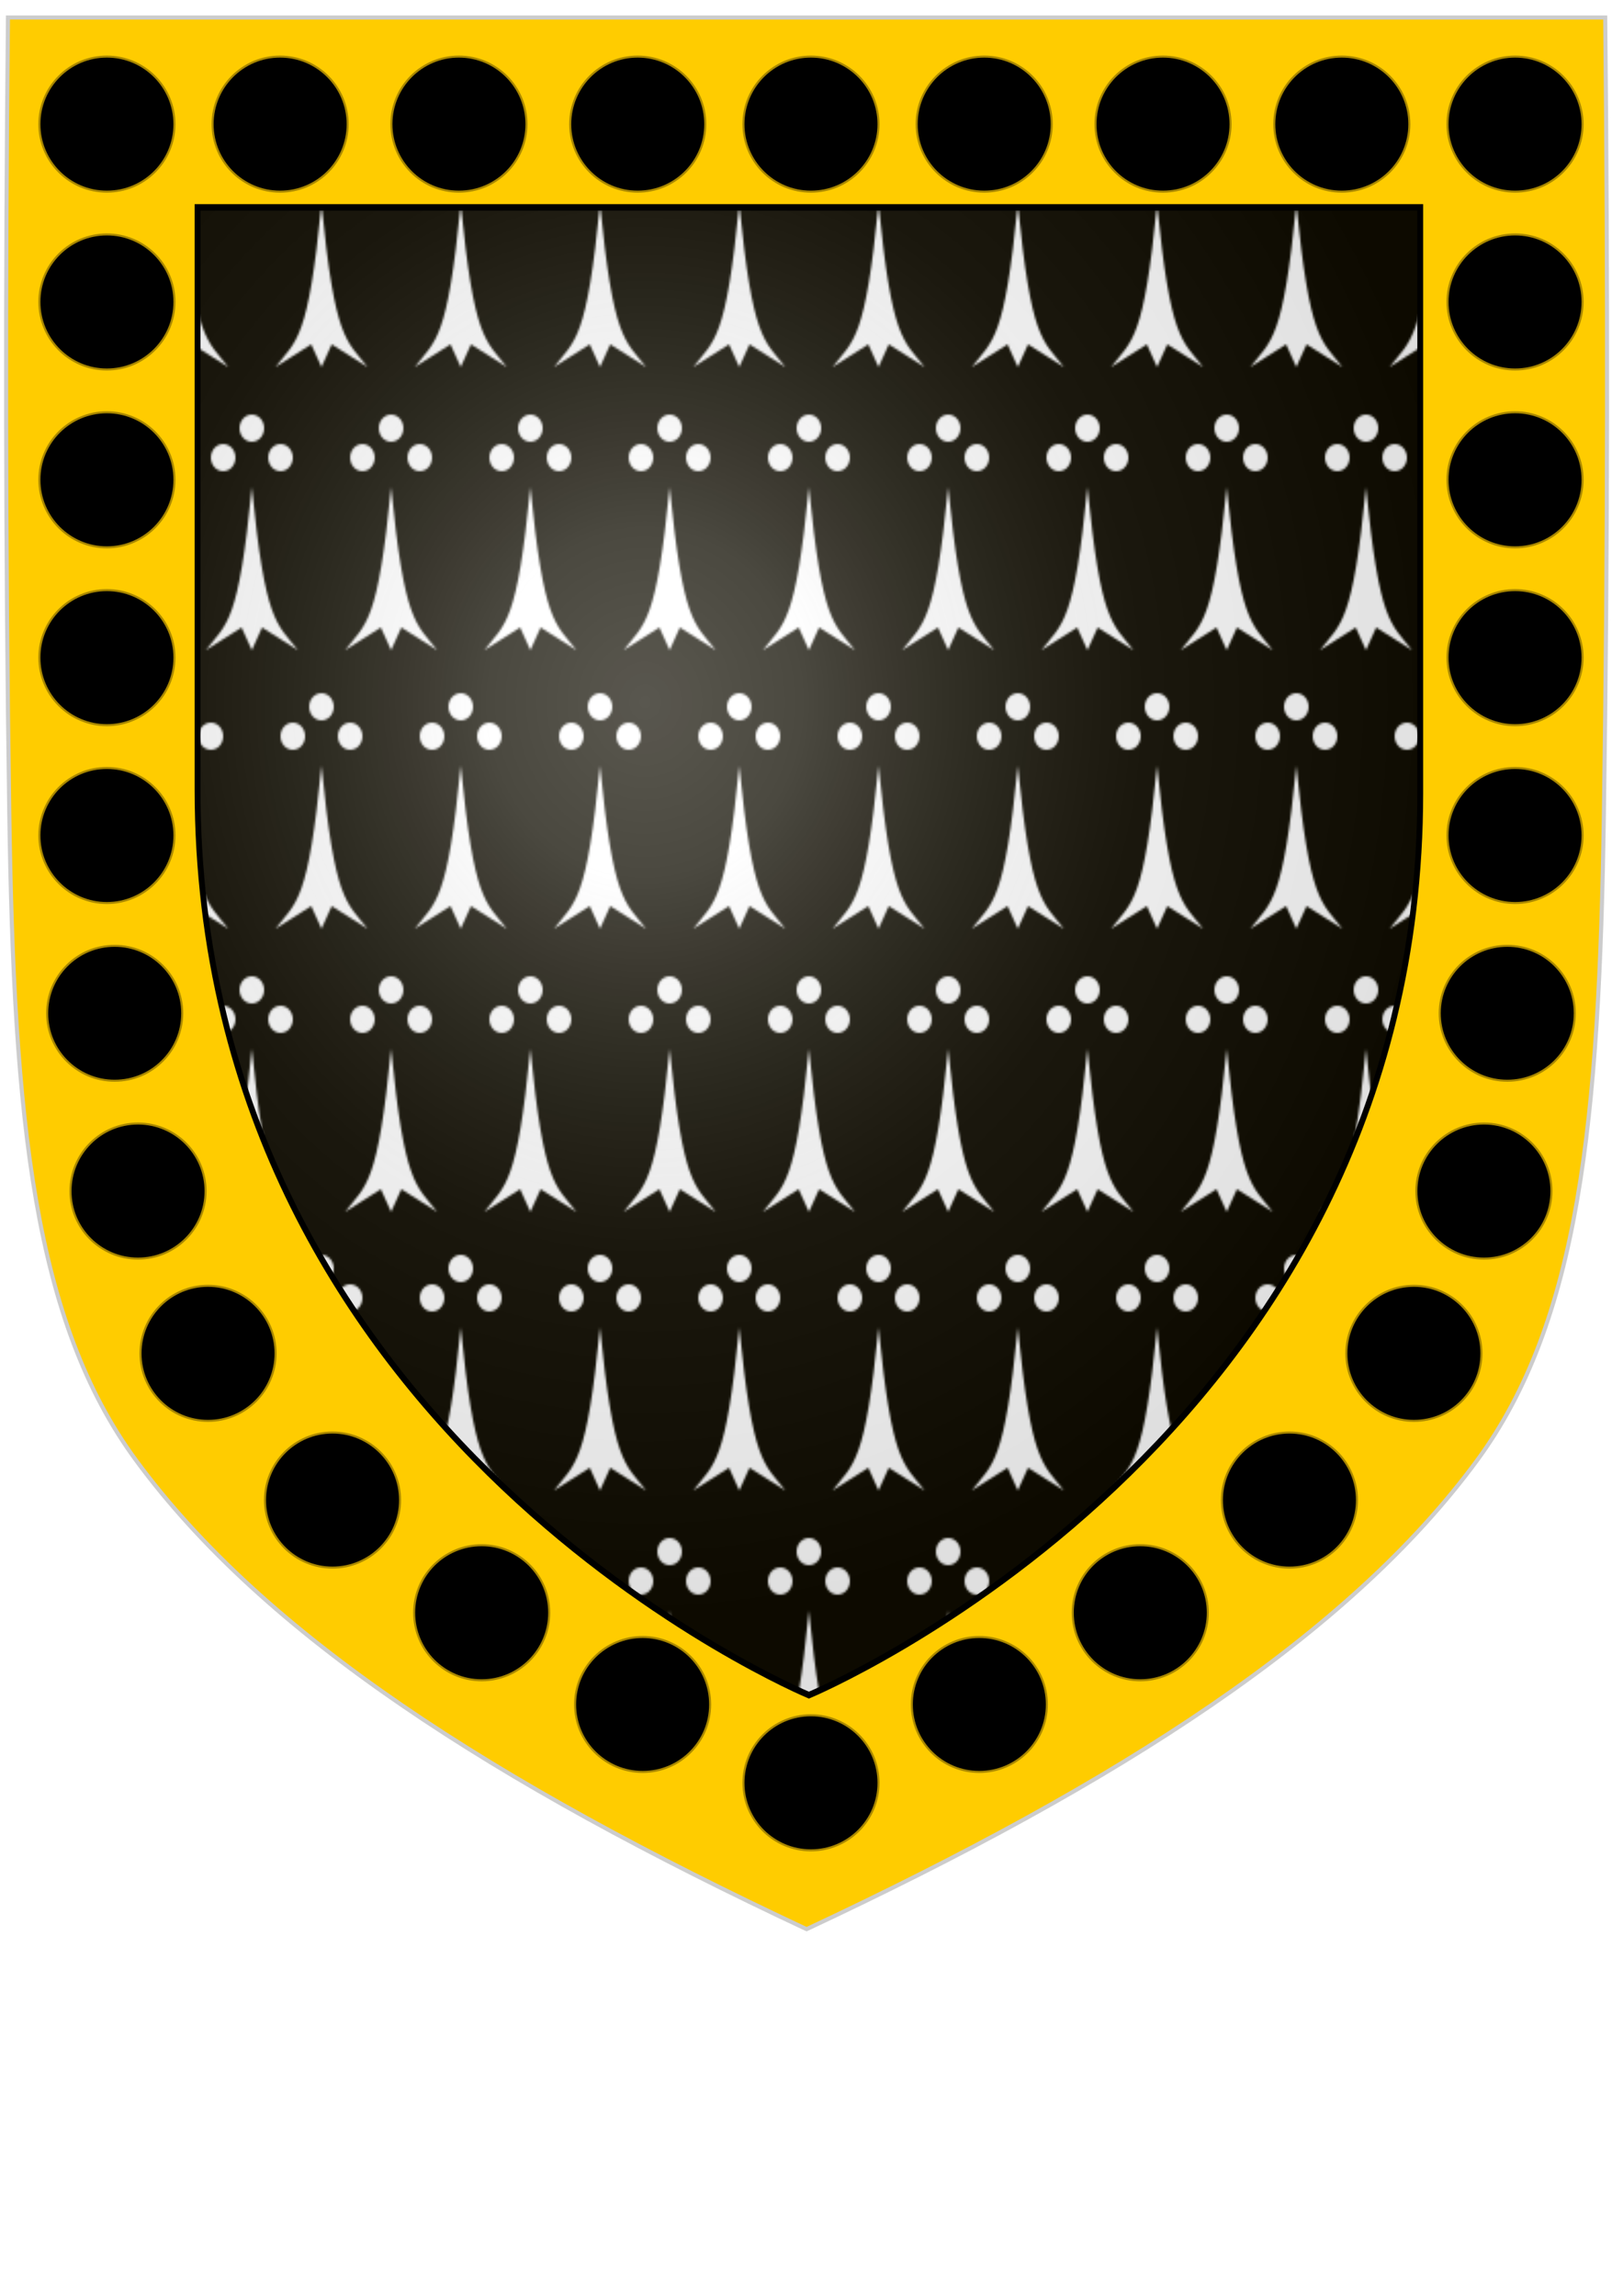
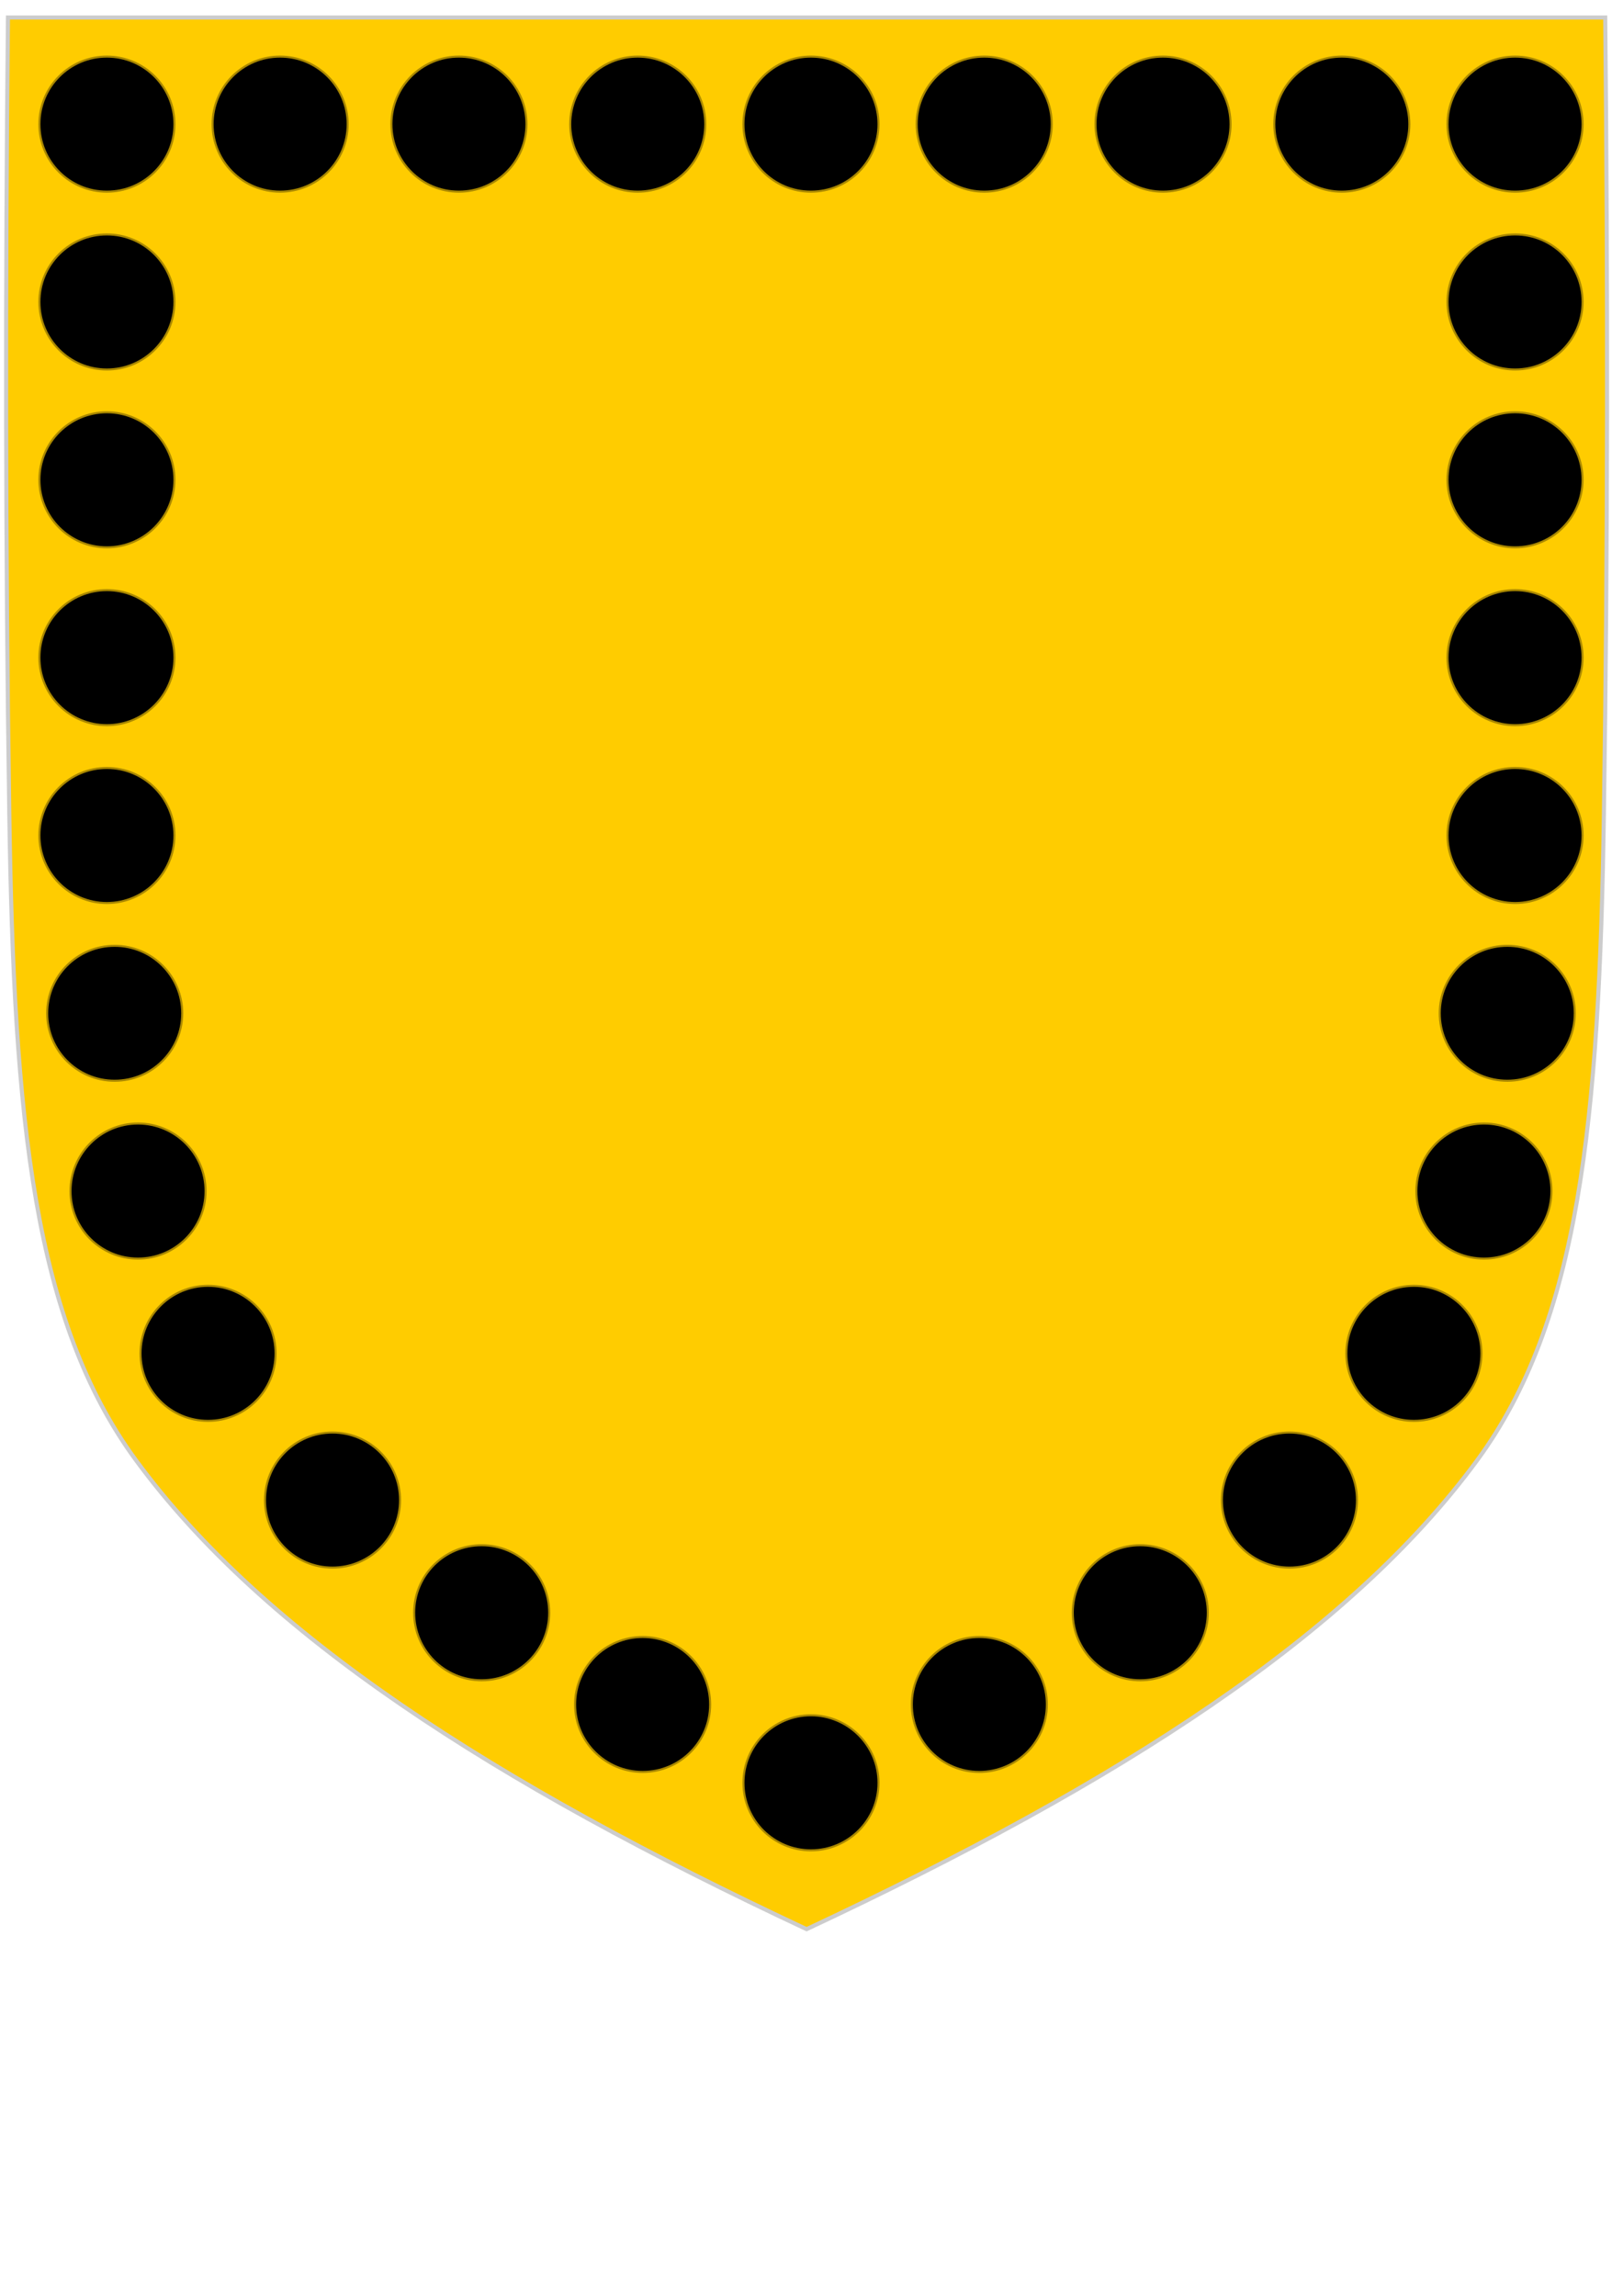
<svg xmlns="http://www.w3.org/2000/svg" xmlns:ns1="http://sodipodi.sourceforge.net/DTD/sodipodi-0.dtd" xmlns:ns2="http://www.inkscape.org/namespaces/inkscape" xmlns:xlink="http://www.w3.org/1999/xlink" ns1:docname="Poldark of Trenwith and Nampara.svg" ns2:version="1.0beta2 (2b71d25, 2019-12-03)" width="210mm" height="297mm" viewBox="0 0 210 297" version="1.1" id="svg267">
  <defs id="defs261">
    <ns2:perspective ns1:type="inkscape:persp3d" ns2:vp_x="0 : 526.18109 : 1" ns2:vp_y="0 : 1000 : 0" ns2:vp_z="744.09448 : 526.18109 : 1" ns2:persp3d-origin="372.04724 : 350.78739 : 1" id="perspective28998" />
    <ns2:perspective id="perspective28733" ns2:persp3d-origin="0.5 : 0.33333333 : 1" ns2:vp_z="1 : 0.5 : 1" ns2:vp_y="0 : 1000 : 0" ns2:vp_x="0 : 0.5 : 1" ns1:type="inkscape:persp3d" />
    <linearGradient id="linearGradient2893">
      <stop id="stop2895" style="stop-color:#fff;stop-opacity:0.31" offset="0" />
      <stop id="stop2897" style="stop-color:#fff;stop-opacity:0.25" offset="0.19" />
      <stop id="stop2901" style="stop-color:#6b6b6b;stop-opacity:0.125" offset="0.6" />
      <stop id="stop2899" style="stop-color:#000;stop-opacity:0.125" offset="1" />
    </linearGradient>
    <radialGradient cx="220" cy="220" r="405" id="radialGradient3163" xlink:href="#linearGradient2893" gradientUnits="userSpaceOnUse" />
    <pattern id="hermine" patternUnits="userSpaceOnUse" x="300" y="-42" width="68" height="248" viewBox="-34 -62 68 248">
      <g id="h">
        <circle fill="#fff" r="6" cy="-33" cx="-14" id="circle811" />
-         <circle fill="#fff" r="6" cy="-33" cx="14" id="circle813" />
        <circle fill="#fff" r="6" cy="-46" id="circle815" />
-         <path fill="#fff" d="M-22.5,52 C-12,40 -6.5,40 0,-20 6.5,40 12,40 22.5,52 L5,42 0,52 -5,42z" id="path817" />
      </g>
      <use xlink:href="#h" x="-34" y="125" id="use820" />
      <use xlink:href="#h" x="34" y="125" id="use822" />
    </pattern>
-     <path id="shield" d="M1.5,1.5h597v258.5C598.5,546.2 300,658.39 300,658.39 300,658.39 1.5,546.2 1.5,258.5z" />
    <ns2:perspective ns1:type="inkscape:persp3d" ns2:vp_x="0 : 526.18109 : 1" ns2:vp_y="0 : 1000 : 0" ns2:vp_z="744.09448 : 526.18109 : 1" ns2:persp3d-origin="372.04724 : 350.78739 : 1" id="perspective28998-3" />
    <ns2:perspective id="perspective28733-1" ns2:persp3d-origin="0.5 : 0.33333333 : 1" ns2:vp_z="1 : 0.5 : 1" ns2:vp_y="0 : 1000 : 0" ns2:vp_x="0 : 0.5 : 1" ns1:type="inkscape:persp3d" />
  </defs>
  <ns1:namedview ns2:window-maximized="0" ns2:window-y="23" ns2:window-x="192" ns2:window-height="803" ns2:window-width="1130" showgrid="false" ns2:document-rotation="0" ns2:current-layer="layer1" ns2:document-units="mm" ns2:cy="672.15704" ns2:cx="999.78998" ns2:zoom="0.35" ns2:pageshadow="2" ns2:pageopacity="0.0" borderopacity="1.0" bordercolor="#666666" pagecolor="#ffffff" id="base" />
  <g id="layer1" ns2:groupmode="layer" ns2:label="Layer 1">
    <g transform="matrix(0.504,0,0,0.503,-1004.203,71.539)" style="stroke-width:1.051;stroke-miterlimit:4;stroke-dasharray:none" id="g11522" />
    <g id="g3237-2" style="fill:#ffcc00;stroke:#cccccc;stroke-width:0.43;stroke-miterlimit:4;stroke-dasharray:none" transform="matrix(0.616,0,0,0.616,-1251.586,66.29)">
      <path ns2:connector-curvature="0" id="path3241-2" d="m 2033.469,-103.938 c -0.565,55.75 -0.552,111.515 0.281,167.312 0.962,64.423 5.146,106.443 26.594,135.656 26.948,36.704 74.986,67.632 140.875,98.5 65.889,-30.868 113.927,-61.796 140.875,-98.5 21.448,-29.213 25.632,-71.233 26.594,-135.656 0.833,-55.797 0.846,-111.563 0.281,-167.312 z" style="fill:#ffcc00;fill-opacity:1;stroke:#cccccc;stroke-width:0.859;stroke-linecap:butt;stroke-linejoin:miter;stroke-opacity:1" />
    </g>
    <g style="stroke-width:0.95" transform="matrix(0.265,0,0,0.293,25.164,26.386)" id="g857">
      <use height="100%" width="100%" y="0" x="0" id="layer4" xlink:href="#shield" style="fill:#000000;fill-opacity:0.94;stroke-width:0.95" />
      <use style="stroke-width:0.95" height="100%" width="100%" y="0" x="0" id="layer3" xlink:href="#shield" fill="url(#hermine)" />
      <use style="fill:url(#radialGradient3163);stroke-width:0.95" height="100%" width="100%" y="0" x="0" id="layer2" xlink:href="#shield" fill="url(#radialGradient3163)" />
      <use height="100%" width="100%" y="0" x="0" id="layer1-9" xlink:href="#shield" style="fill:none;stroke:#000000;stroke-width:2.849" />
    </g>
    <g id="g3237-2-8" style="fill:#ffffff;stroke:#cccccc;stroke-width:1.074;stroke-miterlimit:4;stroke-dasharray:none" transform="matrix(0.246,0,0,0.246,-163.273,165.874)" />
    <path ns2:connector-curvature="0" style="color:#000000;display:inline;overflow:visible;visibility:visible;fill:#000000;fill-opacity:1;fill-rule:nonzero;stroke:#aa8800;stroke-width:0.265;stroke-miterlimit:4;stroke-dasharray:none;stroke-opacity:1;marker:none;enable-background:accumulate" d="m 13.826,7.321 c -4.825,0 -8.729,3.919 -8.729,8.744 0,4.824 3.904,8.728 8.729,8.728 4.825,0 8.745,-3.904 8.745,-8.728 0,-4.824 -3.92,-8.744 -8.745,-8.744 z m 22.413,0 c -4.825,0 -8.729,3.919 -8.729,8.744 0,4.824 3.904,8.728 8.729,8.728 4.825,0 8.745,-3.904 8.745,-8.728 0,-4.824 -3.92,-8.744 -8.745,-8.744 z m 23.136,0 c -4.825,0 -8.729,3.919 -8.729,8.744 0,4.824 3.904,8.728 8.729,8.728 4.825,0 8.745,-3.904 8.745,-8.728 0,-4.824 -3.92,-8.744 -8.745,-8.744 z m 23.136,0 c -4.825,0 -8.729,3.919 -8.729,8.744 0,4.824 3.904,8.728 8.729,8.728 4.825,0 8.745,-3.904 8.745,-8.728 0,-4.824 -3.92,-8.744 -8.745,-8.744 z m 22.413,0 c -4.825,0 -8.729,3.919 -8.729,8.744 0,4.824 3.904,8.728 8.729,8.728 4.825,0 8.745,-3.904 8.745,-8.728 0,-4.824 -3.92,-8.744 -8.745,-8.744 z m 22.429,0 c -4.825,0 -8.745,3.919 -8.745,8.744 0,4.824 3.92,8.728 8.745,8.728 4.825,0 8.729,-3.904 8.729,-8.728 0,-4.824 -3.904,-8.744 -8.729,-8.744 z m 23.121,0 c -4.825,0 -8.729,3.919 -8.729,8.744 0,4.824 3.904,8.728 8.729,8.728 4.825,0 8.745,-3.904 8.745,-8.728 0,-4.824 -3.92,-8.744 -8.745,-8.744 z m 23.136,0 c -4.825,0 -8.729,3.919 -8.729,8.744 0,4.824 3.904,8.728 8.729,8.728 4.825,0 8.745,-3.904 8.745,-8.728 0,-4.824 -3.92,-8.744 -8.745,-8.744 z m 22.429,0 c -4.825,0 -8.745,3.919 -8.745,8.744 0,4.824 3.92,8.728 8.745,8.728 4.825,0 8.729,-3.904 8.729,-8.728 0,-4.824 -3.904,-8.744 -8.729,-8.744 z M 13.826,30.328 c -4.825,0 -8.729,3.904 -8.729,8.728 0,4.824 3.904,8.744 8.729,8.744 4.825,0 8.745,-3.919 8.745,-8.744 0,-4.824 -3.92,-8.728 -8.745,-8.728 z m 182.213,0 c -4.825,0 -8.745,3.904 -8.745,8.728 0,4.824 3.92,8.744 8.745,8.744 4.825,0 8.729,-3.919 8.729,-8.744 0,-4.824 -3.904,-8.728 -8.729,-8.728 z M 13.826,53.335 c -4.825,0 -8.729,3.904 -8.729,8.728 0,4.824 3.904,8.744 8.729,8.744 4.825,0 8.745,-3.919 8.745,-8.744 0,-4.824 -3.92,-8.728 -8.745,-8.728 z m 182.213,0 c -4.825,0 -8.745,3.904 -8.745,8.728 0,4.824 3.92,8.744 8.745,8.744 4.825,0 8.729,-3.919 8.729,-8.744 0,-4.824 -3.904,-8.728 -8.729,-8.728 z M 13.826,76.342 c -4.825,0 -8.729,3.904 -8.729,8.728 0,4.824 3.904,8.743 8.729,8.743 4.825,0 8.745,-3.919 8.745,-8.743 0,-4.824 -3.92,-8.728 -8.745,-8.728 z m 182.213,0 c -4.825,0 -8.745,3.904 -8.745,8.728 0,4.824 3.92,8.743 8.745,8.743 4.825,0 8.729,-3.919 8.729,-8.743 0,-4.824 -3.904,-8.728 -8.729,-8.728 z M 13.826,99.348 c -4.825,0 -8.729,3.904 -8.729,8.728 0,4.824 3.904,8.744 8.729,8.744 4.825,0 8.745,-3.919 8.745,-8.744 0,-4.824 -3.92,-8.728 -8.745,-8.728 z m 182.213,0 c -4.825,0 -8.745,3.904 -8.745,8.728 0,4.824 3.92,8.744 8.745,8.744 4.825,0 8.729,-3.919 8.729,-8.744 0,-4.824 -3.904,-8.728 -8.729,-8.728 z M 14.833,122.355 c -4.825,0 -8.729,3.904 -8.729,8.728 0,4.824 3.904,8.728 8.729,8.728 4.825,0 8.745,-3.904 8.745,-8.728 0,-4.824 -3.92,-8.728 -8.745,-8.728 z m 180.2,0 c -4.825,0 -8.745,3.904 -8.745,8.728 0,4.824 3.92,8.728 8.745,8.728 4.825,0 8.729,-3.904 8.729,-8.728 0,-4.824 -3.904,-8.728 -8.729,-8.728 z M 17.852,145.346 c -4.825,0 -8.729,3.919 -8.729,8.744 0,4.824 3.904,8.728 8.729,8.728 4.825,0 8.745,-3.904 8.745,-8.728 0,-4.824 -3.92,-8.744 -8.745,-8.744 z m 174.16,0 c -4.825,0 -8.745,3.919 -8.745,8.744 0,4.824 3.92,8.728 8.745,8.728 4.825,0 8.729,-3.904 8.729,-8.728 0,-4.824 -3.904,-8.744 -8.729,-8.744 z m -165.101,20.994 c -4.825,0 -8.729,3.919 -8.729,8.744 0,4.824 3.904,8.728 8.729,8.728 4.825,0 8.745,-3.904 8.745,-8.728 0,-4.824 -3.92,-8.744 -8.745,-8.744 z m 156.041,0 c -4.825,0 -8.745,3.919 -8.745,8.744 0,4.824 3.92,8.728 8.745,8.728 4.825,0 8.729,-3.904 8.729,-8.728 0,-4.824 -3.904,-8.744 -8.729,-8.744 z M 43.018,185.321 c -4.825,0 -8.729,3.919 -8.729,8.744 0,4.824 3.904,8.728 8.729,8.728 4.825,0 8.745,-3.904 8.745,-8.728 0,-4.824 -3.92,-8.744 -8.745,-8.744 z m 123.83,0 c -4.825,0 -8.745,3.919 -8.745,8.744 0,4.824 3.92,8.728 8.745,8.728 4.825,0 8.729,-3.904 8.729,-8.728 0,-4.824 -3.904,-8.744 -8.729,-8.744 z M 62.317,199.899 c -4.825,0 -8.729,3.904 -8.729,8.728 0,4.824 3.904,8.744 8.729,8.744 4.825,0 8.745,-3.919 8.745,-8.744 0,-4.824 -3.92,-8.728 -8.745,-8.728 z m 85.216,0 c -4.825,0 -8.729,3.904 -8.729,8.728 0,4.824 3.904,8.744 8.729,8.744 4.825,0 8.745,-3.919 8.745,-8.744 0,-4.824 -3.92,-8.728 -8.745,-8.728 z m -64.376,11.873 c -4.825,0 -8.745,3.904 -8.745,8.728 0,4.824 3.92,8.728 8.745,8.728 4.825,0 8.729,-3.904 8.729,-8.728 0,-4.824 -3.904,-8.728 -8.729,-8.728 z m 43.552,0 c -4.825,0 -8.729,3.904 -8.729,8.728 0,4.824 3.904,8.728 8.729,8.728 4.825,0 8.745,-3.904 8.745,-8.728 0,-4.824 -3.92,-8.728 -8.745,-8.728 z m -21.784,10.127 c -4.825,0 -8.729,3.919 -8.729,8.744 0,4.824 3.904,8.728 8.729,8.728 4.825,0 8.745,-3.904 8.745,-8.728 0,-4.824 -3.92,-8.744 -8.745,-8.744 z" id="path4512" />
  </g>
</svg>